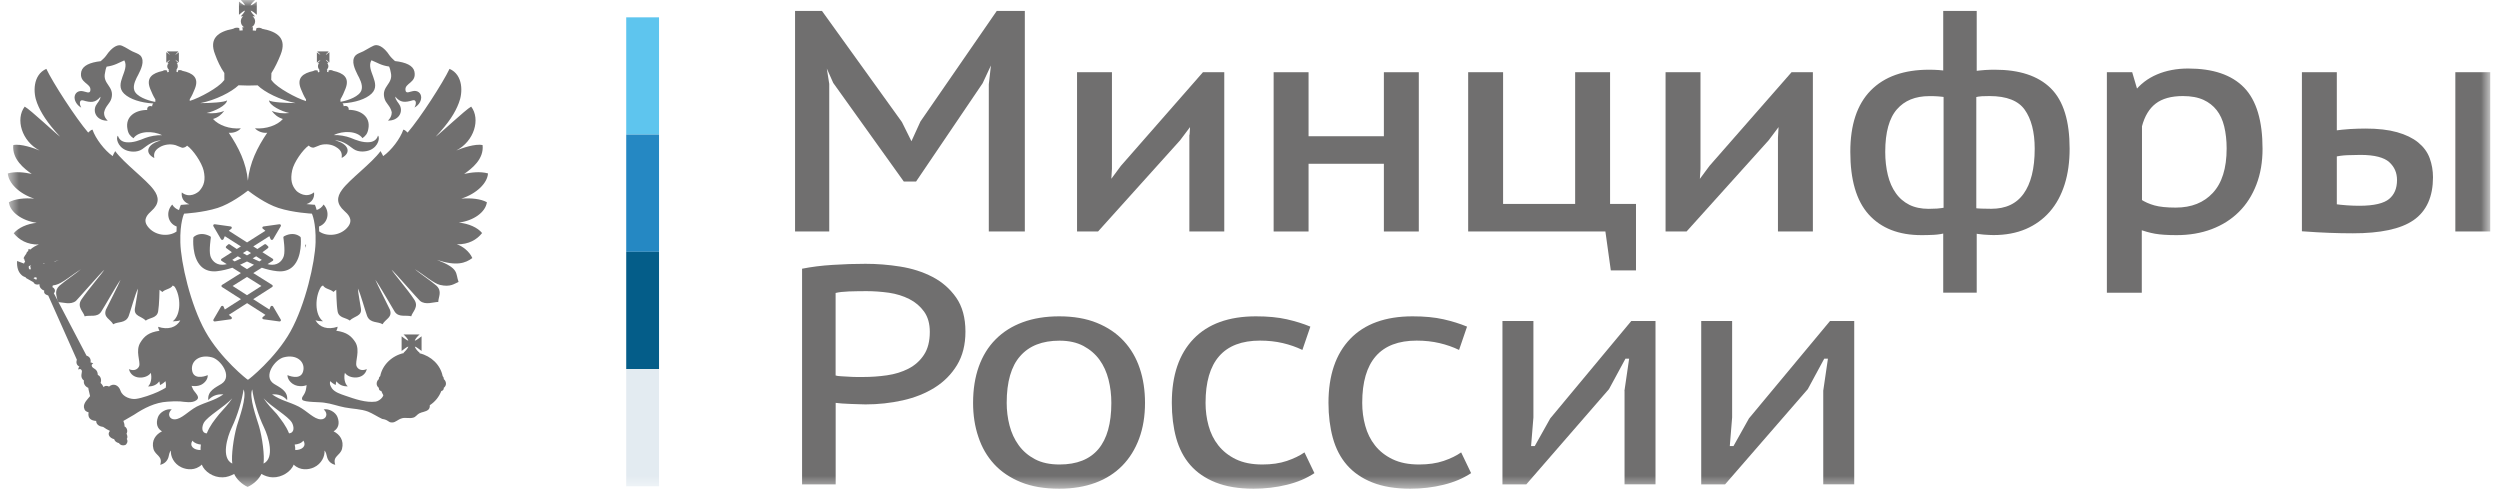
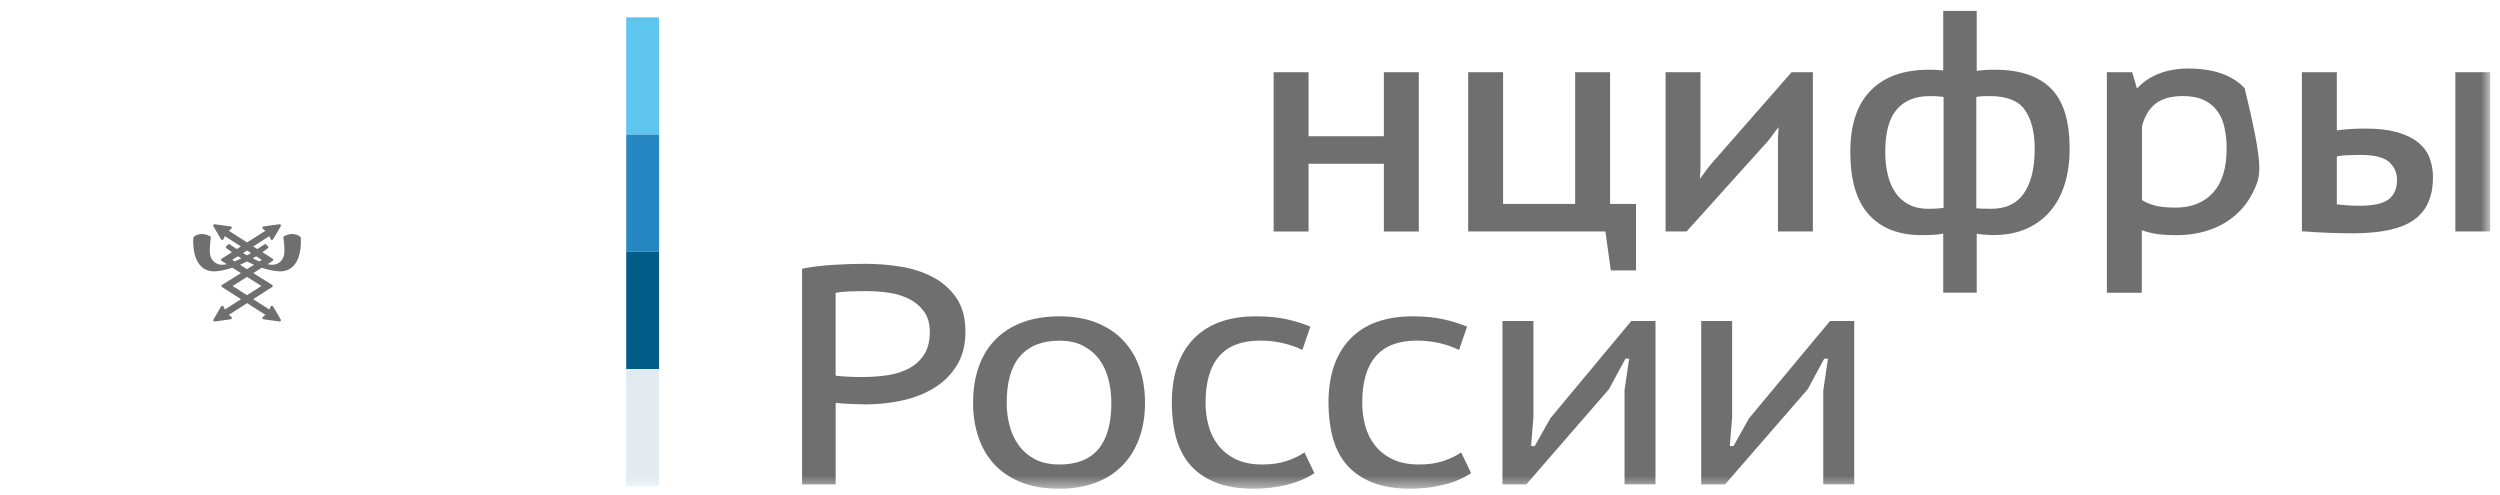
<svg xmlns="http://www.w3.org/2000/svg" width="197" height="39" viewBox="0 0 197 39" fill="none">
  <mask id="mask0_620_297" style="mask-type:luminance" maskUnits="userSpaceOnUse" x="0" y="0" width="197" height="39">
    <path d="M196.235 0H0.615V38.511H196.235V0Z" fill="white" />
  </mask>
  <g mask="url(#mask0_620_297)">
    <path d="M51.932 1.366H49.346V10.604H51.932V1.366Z" fill="#5EC5EE" />
    <path d="M51.932 10.604H49.346V19.842H51.932V10.604Z" fill="#2588C3" />
    <path d="M51.932 19.842H49.346V29.08H51.932V19.842Z" fill="#045D89" />
    <path d="M51.932 29.08H49.346V38.318H51.932V29.08Z" fill="#E3EBF1" />
    <path d="M23.675 18.673C23.666 18.664 23.433 18.44 23.032 18.44C22.819 18.44 22.601 18.503 22.383 18.619C22.344 18.637 22.32 18.678 22.329 18.718C22.329 18.727 22.489 19.73 22.368 20.161C22.276 20.483 21.981 20.864 21.443 20.864C21.327 20.864 21.211 20.846 21.085 20.815H21.08L21.487 20.559C21.516 20.541 21.535 20.51 21.535 20.474C21.535 20.438 21.516 20.411 21.487 20.389L20.678 19.874C20.935 19.695 21.095 19.569 21.114 19.551C21.138 19.533 21.153 19.506 21.153 19.48C21.153 19.453 21.143 19.426 21.119 19.403L20.974 19.269C20.954 19.251 20.925 19.238 20.896 19.238C20.872 19.238 20.848 19.247 20.828 19.26C20.819 19.265 20.606 19.417 20.281 19.623L19.957 19.417L21.226 18.61L21.322 18.843C21.337 18.879 21.376 18.906 21.419 18.906C21.419 18.906 21.419 18.906 21.424 18.906C21.463 18.906 21.502 18.884 21.521 18.852L22.126 17.822C22.146 17.786 22.141 17.746 22.121 17.715C22.102 17.688 22.068 17.67 22.029 17.67C22.024 17.67 22.02 17.67 22.015 17.67L20.766 17.844C20.722 17.849 20.688 17.876 20.674 17.916C20.664 17.952 20.674 17.992 20.707 18.019L20.911 18.185L19.468 19.103L18.03 18.185L18.233 18.019C18.262 17.992 18.277 17.952 18.262 17.916C18.253 17.876 18.219 17.849 18.175 17.844L16.926 17.67C16.921 17.67 16.916 17.67 16.911 17.67C16.873 17.67 16.839 17.683 16.819 17.715C16.795 17.746 16.795 17.786 16.814 17.822L17.415 18.852C17.434 18.884 17.473 18.906 17.512 18.906C17.517 18.906 17.517 18.906 17.517 18.906C17.56 18.906 17.594 18.879 17.613 18.843L17.715 18.61L18.984 19.417L18.659 19.623C18.335 19.417 18.122 19.265 18.117 19.26C18.098 19.247 18.073 19.238 18.049 19.238C18.02 19.238 17.991 19.247 17.972 19.269L17.827 19.403C17.807 19.421 17.793 19.448 17.793 19.48C17.793 19.506 17.807 19.533 17.831 19.551C17.856 19.569 18.015 19.695 18.272 19.874L17.463 20.389C17.434 20.407 17.415 20.438 17.415 20.474C17.415 20.51 17.434 20.537 17.463 20.559L17.87 20.815C17.87 20.815 17.87 20.815 17.865 20.815C17.739 20.846 17.623 20.864 17.507 20.864C16.97 20.864 16.669 20.483 16.577 20.161C16.456 19.73 16.616 18.727 16.616 18.718C16.621 18.678 16.602 18.637 16.563 18.619C16.34 18.503 16.122 18.44 15.914 18.44C15.507 18.44 15.275 18.66 15.265 18.673C15.246 18.687 15.236 18.713 15.236 18.731C15.231 18.794 15.105 20.241 15.832 20.976C16.098 21.245 16.451 21.384 16.873 21.384C16.945 21.384 17.028 21.384 17.105 21.37C17.517 21.325 17.919 21.222 18.311 21.097L18.984 21.518L17.497 22.45C17.468 22.472 17.449 22.499 17.449 22.535C17.449 22.566 17.463 22.598 17.497 22.62L18.989 23.574L17.715 24.39L17.618 24.161C17.604 24.125 17.565 24.103 17.521 24.099C17.521 24.099 17.521 24.099 17.517 24.099C17.478 24.099 17.439 24.121 17.42 24.152L16.819 25.183C16.8 25.214 16.805 25.259 16.824 25.286C16.844 25.313 16.878 25.331 16.916 25.331C16.921 25.331 16.926 25.331 16.931 25.331L18.18 25.16C18.224 25.156 18.257 25.125 18.267 25.089C18.282 25.048 18.267 25.008 18.238 24.981L18.03 24.811L19.473 23.888L20.916 24.811L20.707 24.981C20.674 25.008 20.664 25.048 20.674 25.089C20.683 25.125 20.722 25.151 20.766 25.16L22.015 25.331C22.02 25.331 22.024 25.331 22.029 25.331C22.063 25.331 22.097 25.317 22.121 25.286C22.146 25.254 22.146 25.214 22.126 25.183L21.521 24.152C21.502 24.121 21.468 24.099 21.424 24.099H21.419C21.371 24.099 21.337 24.125 21.322 24.161L21.226 24.39L19.952 23.574L21.443 22.62C21.473 22.602 21.492 22.571 21.492 22.535C21.492 22.499 21.473 22.472 21.443 22.45L19.957 21.518L20.63 21.097C21.017 21.227 21.419 21.325 21.831 21.37C21.913 21.379 21.991 21.384 22.063 21.384C22.489 21.384 22.838 21.245 23.104 20.976C23.831 20.241 23.705 18.794 23.7 18.731C23.7 18.713 23.69 18.691 23.675 18.673ZM19.463 19.739L19.783 19.941C19.681 19.999 19.574 20.062 19.463 20.125C19.352 20.062 19.245 20.004 19.143 19.941L19.463 19.739ZM18.301 20.479L18.742 20.196C18.829 20.246 18.916 20.299 19.013 20.358C18.838 20.443 18.664 20.523 18.49 20.6L18.301 20.479ZM20.601 22.535L19.463 23.261L18.33 22.535L19.463 21.823L20.601 22.535ZM19.463 21.209L18.916 20.864C19.11 20.779 19.289 20.694 19.463 20.604C19.637 20.694 19.821 20.779 20.015 20.864L19.463 21.209ZM20.441 20.6C20.267 20.528 20.088 20.447 19.913 20.358C20.01 20.304 20.097 20.25 20.185 20.196L20.63 20.479L20.441 20.6Z" fill="#706F6F" />
-     <path d="M24.06 19.524C24.103 19.444 24.123 19.291 24.123 19.291L24.06 19.273V19.524Z" fill="#706F6F" />
-     <path d="M38.367 15.936C37.902 15.676 37.133 15.586 36.348 15.653C37.573 15.259 38.411 14.417 38.454 13.664C37.815 13.494 37.152 13.584 36.576 13.705C37.171 13.292 38.149 12.54 38.028 11.433C37.452 11.303 36.397 11.675 35.956 11.859C37.37 11.124 37.878 9.386 37.128 8.4C36.682 8.642 34.663 10.551 34.334 10.77C35.38 9.664 35.869 8.871 36.15 8.127C36.484 7.316 36.508 5.9 35.423 5.425C34.91 6.51 33.119 9.292 32.121 10.447C32.01 10.358 31.923 10.237 31.782 10.214C31.545 10.918 30.838 11.854 30.194 12.302C30.16 12.244 30.097 12.083 29.986 11.908C29.303 12.853 27.531 14.148 26.96 14.945C26.514 15.537 26.514 16.07 27.134 16.621C27.386 16.854 27.86 17.262 27.449 17.835C26.887 18.592 25.759 18.682 25.149 18.234C25.149 18.099 25.144 17.97 25.139 17.849C25.861 17.589 26.03 16.679 25.498 16.115C25.381 16.321 25.188 16.473 24.955 16.549C24.892 16.312 24.839 16.2 24.834 16.186L24.805 16.133H24.742C24.738 16.133 24.5 16.119 24.147 16.084C24.549 15.963 24.805 15.617 24.747 15.156C24.127 15.649 23.508 15.178 23.367 15.049C22.98 14.627 22.869 14.152 23.023 13.427C23.154 12.795 23.861 11.791 24.326 11.469C24.394 11.527 24.5 11.648 24.728 11.63C24.858 11.59 25.076 11.487 25.241 11.429C25.711 11.299 26.166 11.397 26.456 11.572C26.989 11.872 26.941 12.204 26.926 12.446C27.735 12.024 27.454 11.321 26.393 11.061C27.12 11.061 27.715 11.675 27.87 11.751C28.272 12.024 28.848 11.962 29.182 11.814C29.826 11.532 29.957 10.828 29.783 10.685C29.72 10.936 29.512 11.16 29.139 11.2C28.587 11.258 28.054 11.039 27.633 10.864C27.275 10.725 26.698 10.622 26.306 10.645C27.032 10.273 28.161 10.313 28.562 10.887C28.805 10.707 28.955 10.546 29.022 10.174C29.231 9.171 28.383 8.655 27.478 8.655C27.502 8.414 27.318 8.293 27.076 8.373C27.076 8.27 27.047 8.19 26.984 8.149C27.003 8.149 27.032 8.14 27.052 8.14C27.962 8.082 28.824 7.822 29.289 7.37C30.102 6.563 28.805 5.542 29.269 4.749C29.715 4.928 30.044 5.161 30.659 5.242C30.722 5.363 30.78 5.605 30.799 5.734C30.998 6.631 30.044 6.778 30.291 7.733C30.398 8.167 30.751 8.315 30.867 8.83C30.867 8.83 30.911 9.189 30.572 9.502C31.356 9.52 31.768 8.906 31.526 8.337C31.419 8.104 31.148 7.885 31.148 7.612C31.55 8.104 31.908 8.087 32.528 7.903C32.809 7.822 32.833 8.185 32.659 8.476C33.085 8.243 33.191 7.863 33.191 7.692C33.191 7.289 32.852 7.101 32.528 7.182C32.344 7.199 31.976 7.432 31.952 7.101C31.874 6.527 32.852 6.55 32.654 5.627C32.547 5.166 31.991 4.91 31.124 4.812C31.037 4.731 30.819 4.538 30.703 4.377C30.228 3.647 29.734 3.454 29.439 3.602C29.09 3.763 28.911 3.902 28.625 4.045C28.398 4.158 28.156 4.216 28.006 4.377C27.628 4.812 27.986 5.484 28.18 5.896C28.311 6.138 28.625 6.689 28.485 7.101C28.33 7.594 27.454 7.903 26.921 8.006C26.887 8.006 26.863 8.015 26.829 8.015V7.822C26.984 7.571 27.115 7.271 27.221 6.998C27.58 6.111 27.047 5.752 26.258 5.582C26.156 5.524 26.05 5.502 25.919 5.542H25.895L25.875 5.69L25.769 5.658L25.793 5.479H25.744C25.837 5.421 25.875 5.318 25.875 5.219C25.875 5.112 25.832 5.027 25.788 4.968H25.895L25.851 4.928C25.832 4.888 25.788 4.847 25.72 4.785C25.701 4.767 25.677 4.726 25.677 4.704C25.696 4.722 25.72 4.744 25.764 4.762C25.808 4.803 25.87 4.843 25.895 4.883L25.958 4.924V4.113L25.895 4.162C25.875 4.18 25.808 4.22 25.764 4.265C25.72 4.305 25.701 4.305 25.677 4.323C25.677 4.305 25.696 4.283 25.72 4.243C25.788 4.202 25.832 4.144 25.851 4.113L25.895 4.05H25.004L25.047 4.113C25.091 4.14 25.144 4.202 25.188 4.243C25.207 4.283 25.231 4.305 25.251 4.323C25.227 4.305 25.188 4.305 25.163 4.265C25.086 4.225 25.047 4.184 25.004 4.162L24.97 4.113V4.937L25.013 4.897C25.057 4.856 25.101 4.816 25.173 4.776C25.198 4.758 25.236 4.735 25.26 4.718C25.236 4.735 25.217 4.776 25.198 4.798C25.154 4.861 25.096 4.897 25.057 4.942L25.013 4.982H25.154C25.076 5.04 25.057 5.125 25.057 5.233C25.057 5.331 25.101 5.434 25.173 5.493H25.154L25.173 5.672L25.057 5.703L25.033 5.555H25.013C24.883 5.515 24.776 5.537 24.689 5.596C23.885 5.766 23.353 6.129 23.711 7.011C23.822 7.285 23.953 7.585 24.113 7.836V7.966C23.309 7.724 21.861 6.908 21.474 6.415C21.43 6.366 21.397 6.326 21.377 6.295H21.372L21.387 5.761C21.668 5.327 21.919 4.794 22.113 4.305C22.622 3.029 21.871 2.495 20.68 2.276C20.559 2.195 20.409 2.155 20.21 2.218L20.167 2.419L19.915 2.401L19.934 2.141C19.901 2.15 19.857 2.15 19.813 2.15C19.983 2.07 20.104 1.877 20.104 1.68C20.104 1.537 20.026 1.366 19.896 1.286H20.104C19.983 1.187 19.789 0.977 19.75 0.833C19.901 0.874 20.128 1.062 20.235 1.165V0.121C20.128 0.202 19.901 0.403 19.75 0.421C19.789 0.305 19.983 0.103 20.104 0H18.976C19.063 0.103 19.281 0.305 19.3 0.421C19.169 0.403 18.951 0.202 18.83 0.121V1.165C18.951 1.062 19.165 0.874 19.3 0.833C19.281 0.972 19.063 1.183 18.976 1.286H19.169C19.039 1.366 18.976 1.537 18.976 1.68C18.976 1.877 19.082 2.074 19.256 2.15C19.213 2.15 19.169 2.15 19.102 2.133L19.126 2.392L18.874 2.41L18.85 2.209C18.656 2.15 18.506 2.191 18.375 2.267C17.194 2.491 16.443 3.02 16.952 4.296C17.126 4.785 17.378 5.322 17.678 5.752V6.303C17.659 6.321 17.634 6.362 17.591 6.402C17.213 6.895 15.756 7.71 14.952 7.952V7.822C15.112 7.571 15.248 7.271 15.354 6.998C15.712 6.111 15.18 5.752 14.376 5.582C14.284 5.524 14.182 5.502 14.052 5.542H14.032L14.008 5.69L13.902 5.658L13.921 5.479H13.902C13.964 5.421 14.008 5.318 14.008 5.219C14.008 5.112 13.989 5.027 13.921 4.968H14.052L14.008 4.928C13.964 4.888 13.921 4.847 13.877 4.785C13.858 4.767 13.824 4.726 13.8 4.704C13.824 4.722 13.877 4.744 13.897 4.762C13.96 4.803 14.003 4.843 14.052 4.883L14.095 4.924V4.113L14.052 4.162C14.008 4.18 13.964 4.22 13.897 4.265C13.877 4.305 13.824 4.305 13.8 4.323C13.824 4.305 13.853 4.283 13.877 4.243C13.921 4.202 13.964 4.144 14.008 4.113L14.052 4.05H13.161L13.204 4.113C13.224 4.14 13.282 4.202 13.325 4.243C13.369 4.283 13.388 4.305 13.388 4.323C13.374 4.301 13.35 4.301 13.311 4.261C13.258 4.22 13.19 4.18 13.17 4.158L13.103 4.108V4.933L13.17 4.892C13.19 4.852 13.258 4.812 13.311 4.771C13.354 4.753 13.374 4.731 13.393 4.713C13.393 4.731 13.374 4.771 13.33 4.794C13.287 4.856 13.228 4.892 13.209 4.937L13.165 4.977H13.282C13.228 5.036 13.18 5.121 13.18 5.228C13.18 5.327 13.224 5.43 13.325 5.488H13.282L13.306 5.667L13.185 5.699L13.165 5.551H13.141C13.011 5.51 12.904 5.533 12.817 5.591C12.013 5.761 11.48 6.124 11.839 7.007C11.95 7.28 12.081 7.58 12.241 7.831V8.024C12.207 8.024 12.178 8.015 12.153 8.015C11.621 7.912 10.73 7.603 10.58 7.11C10.44 6.698 10.754 6.147 10.885 5.905C11.093 5.493 11.442 4.821 11.074 4.386C10.909 4.225 10.672 4.166 10.44 4.054C10.159 3.916 9.984 3.772 9.626 3.611C9.34 3.463 8.856 3.651 8.362 4.386C8.256 4.547 8.028 4.735 7.936 4.821C7.079 4.919 6.527 5.17 6.406 5.636C6.208 6.559 7.186 6.541 7.123 7.11C7.099 7.441 6.721 7.208 6.547 7.191C6.208 7.11 5.874 7.298 5.874 7.701C5.874 7.871 5.995 8.252 6.406 8.485C6.232 8.194 6.251 7.831 6.547 7.912C7.166 8.095 7.51 8.113 7.917 7.621C7.917 7.889 7.655 8.113 7.539 8.346C7.297 8.92 7.699 9.529 8.493 9.511C8.135 9.198 8.207 8.839 8.207 8.839C8.319 8.324 8.667 8.176 8.784 7.742C9.026 6.787 8.067 6.639 8.275 5.743C8.295 5.614 8.338 5.372 8.406 5.251C9.026 5.17 9.365 4.942 9.796 4.758C10.241 5.551 8.958 6.572 9.776 7.379C10.246 7.831 11.113 8.091 12.013 8.149C12.033 8.149 12.062 8.158 12.086 8.163C12.023 8.203 11.989 8.279 11.989 8.382C11.752 8.302 11.568 8.423 11.602 8.664C10.667 8.664 9.844 9.18 10.047 10.183C10.11 10.555 10.265 10.716 10.517 10.896C10.909 10.322 12.037 10.282 12.773 10.654C12.371 10.631 11.795 10.734 11.442 10.873C11.025 11.043 10.498 11.267 9.946 11.209C9.563 11.169 9.369 10.949 9.292 10.694C9.118 10.837 9.248 11.536 9.897 11.823C10.222 11.971 10.798 12.033 11.2 11.76C11.355 11.68 11.95 11.07 12.681 11.07C11.626 11.33 11.33 12.033 12.158 12.455C12.124 12.213 12.086 11.881 12.614 11.581C12.909 11.411 13.374 11.308 13.834 11.438C13.993 11.496 14.211 11.599 14.342 11.639C14.57 11.657 14.676 11.536 14.744 11.478C15.213 11.8 15.896 12.804 16.046 13.436C16.211 14.162 16.09 14.632 15.698 15.057C15.567 15.187 14.938 15.658 14.323 15.165C14.265 15.626 14.521 15.967 14.923 16.092C14.565 16.128 14.323 16.142 14.318 16.142H14.255L14.231 16.195C14.226 16.204 14.173 16.321 14.105 16.554C13.882 16.473 13.688 16.325 13.572 16.119C13.04 16.684 13.204 17.589 13.921 17.849C13.916 17.974 13.911 18.104 13.911 18.243C13.296 18.682 12.183 18.588 11.631 17.835C11.204 17.262 11.694 16.849 11.936 16.621C12.555 16.07 12.555 15.537 12.105 14.945C11.529 14.152 9.762 12.853 9.079 11.908C8.968 12.078 8.905 12.239 8.88 12.302C8.241 11.854 7.525 10.918 7.288 10.214C7.157 10.232 7.06 10.358 6.949 10.447C5.961 9.292 4.16 6.51 3.651 5.425C2.576 5.9 2.596 7.316 2.925 8.127C3.216 8.871 3.705 9.664 4.736 10.77C4.411 10.546 2.392 8.642 1.947 8.4C1.201 9.386 1.71 11.124 3.119 11.859C2.688 11.675 1.623 11.303 1.046 11.433C0.94 12.54 1.903 13.292 2.499 13.705C1.918 13.584 1.255 13.494 0.615 13.664C0.659 14.417 1.506 15.264 2.697 15.653C1.937 15.582 1.167 15.676 0.698 15.936C0.785 16.72 1.744 17.396 2.891 17.557C2.121 17.638 1.439 17.952 1.08 18.382C1.502 18.892 2.121 19.287 3.065 19.269C2.848 19.34 2.596 19.479 2.383 19.668C2.359 19.65 2.315 19.627 2.276 19.627C2.228 19.645 2.213 19.708 2.228 19.748C2.228 19.748 2.228 19.748 2.228 19.779C2.136 19.838 2.087 19.909 2.078 19.981C1.991 20.098 1.899 20.232 1.85 20.353C1.874 20.362 1.894 20.384 1.913 20.393C1.908 20.456 1.928 20.532 1.981 20.608C1.937 20.649 1.918 20.707 1.894 20.77L1.342 20.564C1.313 21.029 1.424 21.41 1.676 21.648C1.874 21.858 2.102 21.827 2.034 21.899L2.635 22.239C2.741 22.45 2.959 22.45 3.109 22.391C3.109 22.391 3.109 22.409 3.109 22.432C3.109 22.651 3.274 22.83 3.487 22.902C3.443 23.086 3.53 23.202 3.801 23.287L6.058 28.35C5.971 28.592 6.058 28.802 6.256 28.883C6.208 28.941 6.169 29.004 6.169 29.125C6.256 29.067 6.387 29.044 6.45 29.215C6.493 29.335 6.256 29.725 6.614 29.99C6.566 30.223 6.702 30.46 6.958 30.563C6.958 30.684 7.079 31.074 7.099 31.213C6.939 31.423 6.566 31.746 6.614 32.1C6.658 32.351 6.765 32.431 6.982 32.494C6.895 32.947 7.166 33.148 7.578 33.17C7.578 33.502 7.912 33.618 8.13 33.641C8.338 33.784 8.425 33.842 8.663 33.955C8.445 34.192 8.6 34.505 8.997 34.608C9.04 34.747 9.152 34.868 9.374 34.918C9.505 35.119 9.742 35.119 9.883 35.061C9.97 35.021 10.125 34.788 9.989 34.586C10.076 34.488 10.033 34.295 9.97 34.174C10.101 33.955 9.989 33.681 9.81 33.6C9.834 33.48 9.766 33.287 9.723 33.17C10.038 32.987 10.43 32.758 10.57 32.678C11.34 32.167 12.212 31.71 13.199 31.652C13.451 31.629 13.916 31.611 14.177 31.629C14.579 31.67 15.131 31.782 15.456 31.549C15.557 31.49 15.62 31.387 15.601 31.289C15.557 31.056 15.286 30.854 15.199 30.648C15.175 30.585 15.136 30.491 15.092 30.406C15.373 30.451 15.635 30.415 15.795 30.343C15.969 30.285 16.39 29.994 16.371 29.559C16.032 29.707 15.218 29.909 15.131 29.147C15.044 28.475 15.683 27.902 16.686 28.153C17.368 28.314 18.366 29.658 17.455 30.245C17.01 30.527 16.327 30.796 16.414 31.531C16.705 31.199 17.097 31.038 17.605 31.078C16.86 31.589 16.284 31.652 15.499 32.041C14.817 32.413 14.308 33.027 13.771 33.045C13.359 33.063 13.132 32.61 13.534 32.261C13.132 32.18 12.599 32.471 12.449 32.861C12.255 33.394 12.405 33.775 12.764 33.99C12.28 34.232 11.916 34.703 12.091 35.375C12.255 35.926 12.851 35.926 12.623 36.629C12.957 36.548 13.175 36.338 13.272 36.038C13.316 35.827 13.359 35.608 13.47 35.505C13.422 35.926 13.684 36.548 14.308 36.831C14.729 37.023 15.393 37.099 15.901 36.611C16.109 37.162 16.811 37.637 17.543 37.615C17.877 37.615 18.206 37.48 18.453 37.346C18.627 37.754 19.073 38.17 19.513 38.367C19.968 38.17 20.414 37.754 20.598 37.346C20.84 37.485 21.174 37.615 21.498 37.615C22.2 37.633 22.941 37.162 23.14 36.611C23.648 37.099 24.311 37.023 24.733 36.831C25.352 36.548 25.614 35.926 25.57 35.505C25.686 35.608 25.73 35.827 25.779 36.038C25.866 36.338 26.079 36.548 26.418 36.629C26.19 35.926 26.8 35.926 26.95 35.375C27.125 34.703 26.766 34.228 26.287 33.99C26.635 33.78 26.8 33.399 26.592 32.861C26.442 32.471 25.909 32.18 25.507 32.261C25.909 32.61 25.691 33.063 25.27 33.045C24.738 33.027 24.229 32.409 23.541 32.041C22.762 31.647 22.186 31.589 21.435 31.078C21.944 31.038 22.346 31.199 22.626 31.531C22.714 30.796 22.031 30.527 21.585 30.245C20.685 29.658 21.673 28.314 22.37 28.153C23.358 27.902 24.011 28.475 23.91 29.147C23.803 29.913 23.009 29.712 22.651 29.559C22.651 29.99 23.072 30.281 23.246 30.343C23.45 30.433 23.827 30.482 24.161 30.348C24.152 30.424 24.137 30.505 24.137 30.527C24.069 31.181 23.692 31.239 23.822 31.508C24.006 31.71 25.222 31.67 25.551 31.732C26.127 31.804 26.616 32.001 27.168 32.104C27.788 32.225 28.446 32.225 29.003 32.436C29.361 32.579 29.763 32.848 30.112 33.009C30.645 33.09 30.557 33.291 30.896 33.291C31.201 33.291 31.317 33.05 31.71 32.951C31.981 32.893 32.286 32.991 32.557 32.911C32.755 32.87 32.843 32.682 33.027 32.579C33.245 32.458 33.55 32.458 33.753 32.283C33.859 32.194 33.884 32.024 33.864 31.903L33.869 31.93C34.285 31.661 34.6 31.266 34.775 30.814C34.881 30.796 34.968 30.706 34.968 30.603C34.968 30.585 34.968 30.563 34.968 30.563C35.075 30.482 35.142 30.361 35.142 30.24C35.142 30.088 35.08 29.967 34.968 29.869C34.968 29.869 34.968 29.846 34.968 29.828C34.968 29.748 34.925 29.689 34.881 29.636C34.707 28.762 33.99 28.059 33.065 27.839C33.065 27.817 33.065 27.817 33.065 27.799H33.046C33.046 27.759 33.027 27.736 32.993 27.736C32.862 27.615 32.707 27.427 32.688 27.306C32.838 27.346 33.09 27.566 33.22 27.655V26.5C33.09 26.589 32.843 26.809 32.688 26.849C32.707 26.706 32.944 26.455 33.065 26.356H31.797C31.913 26.455 32.155 26.706 32.175 26.849C32.024 26.809 31.773 26.589 31.647 26.5V27.655C31.777 27.566 32.024 27.346 32.175 27.306C32.155 27.449 31.913 27.7 31.797 27.799L31.84 27.817C30.896 28.018 30.136 28.744 29.962 29.636C29.899 29.685 29.855 29.748 29.855 29.828C29.855 29.846 29.855 29.869 29.855 29.869C29.744 29.967 29.681 30.088 29.681 30.24C29.681 30.357 29.744 30.482 29.855 30.563C29.855 30.563 29.855 30.581 29.855 30.603C29.855 30.733 29.942 30.796 30.049 30.814C30.093 30.926 30.146 31.038 30.204 31.137C30.204 31.128 30.204 31.128 30.218 31.114C30.141 31.446 29.705 31.647 29.608 31.647C28.834 31.75 27.977 31.446 27.197 31.177C26.853 31.056 26.384 30.917 26.156 30.603C26.016 30.375 25.953 30.232 26.025 30.03C26.113 30.128 26.253 30.24 26.451 30.339C26.471 30.24 26.471 30.128 26.514 30.048C26.713 30.321 27.028 30.46 27.405 30.442C27.178 30.263 27.071 29.788 27.178 29.376C27.492 29.869 28.688 29.967 28.906 29.085C28.461 29.277 28.175 29.067 28.093 28.843C27.962 28.489 28.398 27.633 28.006 26.974C27.691 26.482 27.333 26.182 26.5 26.061C26.563 25.966 26.587 25.886 26.606 25.747C25.837 26.007 25.173 25.805 24.858 25.236C25.013 25.294 25.236 25.317 25.454 25.317C24.771 24.802 24.815 23.346 25.304 22.593C25.367 22.553 25.391 22.512 25.454 22.494C25.604 22.777 26.05 22.777 26.277 23.005C26.364 22.924 26.408 22.902 26.495 22.835C26.495 22.835 26.514 24.031 26.602 24.524C26.689 25.075 27.265 25.017 27.56 25.259C27.909 24.905 28.538 24.923 28.441 24.313C28.354 23.704 28.224 23.148 28.204 22.736C28.398 23.108 28.78 24.506 28.93 24.905C29.177 25.496 29.797 25.317 30.146 25.55C30.373 25.138 30.95 25.017 30.722 24.394C30.659 24.233 29.715 22.396 29.574 22.042C29.909 22.494 30.824 24.112 31.105 24.564C31.419 25.035 31.995 24.806 32.407 24.923C32.484 24.582 33.041 24.188 32.634 23.596C32.126 22.812 30.93 21.446 30.867 21.253C31.105 21.464 32.959 23.596 33.104 23.713C33.535 24.062 34.164 23.794 34.537 23.794C34.537 23.404 34.871 22.96 34.387 22.508C33.942 22.114 32.92 21.442 32.702 21.213C33.385 21.648 34.189 22.338 34.668 22.45C35.515 22.651 35.82 22.338 36.135 22.217C35.874 21.504 36.222 21.173 34.431 20.478C35.98 20.989 36.668 20.738 37.22 20.335C37.002 19.824 36.45 19.394 35.999 19.251C36.949 19.269 37.578 18.879 37.99 18.364C37.641 17.934 36.949 17.62 36.154 17.54C37.326 17.392 38.261 16.72 38.367 15.936ZM2.426 21.2C2.407 21.2 2.407 21.218 2.383 21.24C2.252 21.222 2.252 21.079 2.276 20.958C2.339 20.958 2.383 20.94 2.426 20.899L2.446 20.922L2.383 20.962C2.407 21.038 2.407 21.119 2.426 21.2ZM2.852 22.042L2.639 21.925C2.727 21.831 2.809 21.831 2.896 21.885C2.896 21.943 2.896 22.002 2.852 22.042ZM3.492 20.788C3.462 20.788 3.433 20.788 3.404 20.788C3.4 20.783 3.395 20.774 3.39 20.77C3.429 20.761 3.472 20.761 3.506 20.752C3.506 20.761 3.496 20.774 3.492 20.788ZM15.804 35.464C15.272 35.464 14.894 35.155 15.165 34.721C15.306 34.918 15.586 35.007 15.829 35.03C15.804 35.236 15.804 35.294 15.804 35.464ZM23.905 34.721C24.176 35.155 23.798 35.464 23.266 35.464C23.266 35.294 23.266 35.236 23.222 35.03C23.469 35.012 23.759 34.927 23.905 34.721ZM15.785 8.127C17 7.885 18.24 7.253 18.797 6.72C19.256 6.747 19.852 6.751 20.302 6.725C20.849 7.262 22.07 7.88 23.29 8.122C22.583 8.122 21.348 8.064 21.193 7.903C21.237 8.315 22.181 8.781 22.801 8.906C22.288 8.965 21.813 8.906 21.411 8.736C21.629 9.027 21.881 9.247 22.292 9.377C21.861 9.87 20.971 10.188 20.089 10.111C20.307 10.354 20.709 10.506 21.058 10.461C20.264 11.63 19.678 12.831 19.537 14.22H19.532V14.224C19.402 12.831 18.816 11.63 18.027 10.461C18.385 10.501 18.777 10.354 18.98 10.111C18.09 10.192 17.233 9.87 16.787 9.377C17.204 9.247 17.451 9.027 17.668 8.736C17.276 8.906 16.787 8.965 16.279 8.906C16.898 8.776 17.852 8.315 17.896 7.903C17.727 8.069 16.492 8.127 15.785 8.127ZM4.644 20.487C4.533 20.532 4.397 20.586 4.295 20.626C4.295 20.617 4.295 20.608 4.295 20.599C4.402 20.559 4.537 20.523 4.644 20.487ZM12.459 25.751C12.483 25.89 12.502 25.971 12.565 26.065C11.727 26.186 11.374 26.486 11.069 26.979C10.643 27.642 11.088 28.498 10.967 28.847C10.88 29.067 10.604 29.282 10.159 29.089C10.377 29.976 11.568 29.873 11.882 29.38C11.989 29.793 11.882 30.267 11.665 30.447C12.037 30.464 12.352 30.326 12.546 30.052C12.589 30.133 12.589 30.245 12.609 30.343C12.817 30.245 12.948 30.133 13.035 30.034C13.069 30.133 13.107 30.366 13.059 30.554C12.899 30.653 12.72 30.747 12.439 30.881C11.994 31.083 11.18 31.374 10.716 31.432C10.333 31.49 9.67 31.289 9.5 30.796C9.345 30.326 8.924 30.173 8.59 30.464C8.503 30.406 8.266 30.361 8.164 30.509C8.164 30.509 8.057 30.285 7.927 30.178C8.014 29.936 7.946 29.645 7.709 29.546C7.689 29.071 7.375 29.071 7.263 28.91C7.2 28.811 7.2 28.686 7.35 28.668C7.288 28.578 7.152 28.561 7.133 28.561C7.176 28.359 7.108 28.108 6.818 28.027L4.242 23.108C4.407 22.947 4.319 22.714 4.135 22.633C4.135 22.633 4.135 22.615 4.135 22.593C4.15 22.553 4.155 22.526 4.16 22.494C4.227 22.485 4.315 22.468 4.387 22.45C4.896 22.338 5.69 21.648 6.377 21.213C6.135 21.446 5.138 22.118 4.692 22.508C4.276 22.889 4.45 23.27 4.518 23.614L4.615 23.807C4.992 23.829 5.559 24.04 5.98 23.717C6.111 23.596 7.97 21.464 8.217 21.258C8.12 21.451 6.949 22.817 6.416 23.601C6.024 24.192 6.6 24.582 6.668 24.927C7.089 24.806 7.665 25.039 7.97 24.569C8.266 24.116 9.166 22.499 9.5 22.046C9.369 22.4 8.416 24.237 8.348 24.398C8.12 25.021 8.696 25.142 8.924 25.554C9.273 25.321 9.897 25.505 10.139 24.909C10.289 24.51 10.672 23.113 10.87 22.741C10.846 23.153 10.716 23.709 10.628 24.318C10.541 24.932 11.161 24.909 11.485 25.263C11.8 25.021 12.376 25.079 12.463 24.528C12.551 24.036 12.57 22.839 12.57 22.839C12.657 22.911 12.701 22.929 12.797 23.01C13.011 22.777 13.461 22.777 13.611 22.499C13.679 22.517 13.698 22.557 13.766 22.598C14.255 23.35 14.294 24.806 13.611 25.321C13.809 25.321 14.056 25.299 14.207 25.241C13.906 25.81 13.233 26.011 12.459 25.751ZM17.271 32.633C16.869 33.144 16.555 33.515 16.293 34.152C15.824 34.111 15.916 33.578 16.066 33.309C16.381 32.776 17.659 32.082 18.303 31.387C18.017 31.831 17.62 32.234 17.271 32.633ZM18.661 33.578C18.399 34.519 18.215 35.908 18.303 36.531C17.402 36.096 17.91 34.42 18.259 33.699C18.743 32.696 19.082 31.468 19.194 30.684C19.474 31.28 18.85 32.942 18.661 33.578ZM20.767 36.531C20.854 35.908 20.68 34.519 20.409 33.578C20.22 32.942 19.6 31.28 19.876 30.684C19.983 31.468 20.322 32.691 20.811 33.699C21.159 34.42 21.668 36.096 20.767 36.531ZM23.004 33.305C23.159 33.578 23.246 34.107 22.776 34.147C22.515 33.511 22.2 33.144 21.813 32.628C21.45 32.234 21.053 31.826 20.767 31.383C21.406 32.082 22.689 32.772 23.004 33.305ZM22.893 26.114C21.716 28.229 19.562 29.949 19.537 29.927C19.513 29.954 17.358 28.229 16.182 26.114C15.005 24.004 14.25 20.684 14.211 19.099C14.168 17.513 14.507 16.836 14.507 16.836C14.507 16.836 15.979 16.76 17.155 16.384C18.152 16.066 19.237 15.255 19.542 15.017C19.847 15.255 20.932 16.061 21.934 16.384C23.106 16.765 24.578 16.836 24.578 16.836C24.578 16.836 24.912 17.517 24.868 19.099C24.82 20.684 24.064 24.004 22.893 26.114Z" fill="#706F6F" />
    <path d="M63.193 21.177C63.934 21.029 64.742 20.926 65.619 20.873C66.495 20.814 67.352 20.788 68.204 20.788C69.105 20.788 70.02 20.859 70.945 21.007C71.874 21.155 72.717 21.424 73.477 21.818C74.237 22.212 74.857 22.754 75.346 23.449C75.83 24.143 76.077 25.039 76.077 26.132C76.077 27.163 75.854 28.041 75.414 28.767C74.973 29.492 74.382 30.088 73.651 30.545C72.92 31.002 72.078 31.338 71.134 31.549C70.189 31.759 69.211 31.867 68.204 31.867C68.098 31.867 67.933 31.862 67.715 31.853C67.493 31.844 67.265 31.835 67.028 31.831C66.79 31.822 66.558 31.809 66.34 31.795C66.117 31.777 65.958 31.764 65.851 31.746V38.17H63.203V21.177H63.193ZM68.282 22.942C67.802 22.942 67.342 22.951 66.892 22.965C66.442 22.983 66.093 23.023 65.846 23.086V29.587C65.933 29.618 66.079 29.64 66.282 29.649C66.485 29.658 66.698 29.667 66.916 29.685C67.139 29.703 67.347 29.707 67.551 29.707C67.754 29.707 67.909 29.707 68.016 29.707C68.65 29.707 69.279 29.663 69.899 29.573C70.519 29.483 71.076 29.313 71.584 29.053C72.087 28.794 72.494 28.435 72.804 27.965C73.114 27.499 73.269 26.894 73.269 26.15C73.269 25.505 73.119 24.977 72.819 24.555C72.518 24.139 72.131 23.807 71.652 23.565C71.177 23.323 70.64 23.157 70.049 23.068C69.454 22.987 68.863 22.942 68.282 22.942Z" fill="#706F6F" />
    <path d="M76.679 31.746C76.679 30.684 76.829 29.73 77.129 28.887C77.43 28.045 77.87 27.328 78.456 26.741C79.037 26.154 79.749 25.702 80.591 25.393C81.429 25.084 82.388 24.927 83.468 24.927C84.596 24.927 85.588 25.097 86.436 25.442C87.283 25.787 87.99 26.262 88.556 26.876C89.123 27.49 89.539 28.206 89.815 29.035C90.091 29.86 90.227 30.765 90.227 31.746C90.227 32.789 90.072 33.73 89.762 34.564C89.452 35.397 89.012 36.109 88.435 36.696C87.859 37.283 87.152 37.736 86.315 38.045C85.477 38.354 84.528 38.511 83.468 38.511C82.301 38.511 81.294 38.34 80.446 37.995C79.599 37.65 78.897 37.18 78.34 36.575C77.783 35.97 77.367 35.254 77.096 34.429C76.815 33.605 76.679 32.709 76.679 31.746ZM79.328 31.746C79.328 32.35 79.4 32.942 79.55 33.524C79.701 34.107 79.938 34.622 80.272 35.083C80.606 35.545 81.032 35.908 81.555 36.185C82.078 36.463 82.722 36.602 83.492 36.602C86.213 36.602 87.574 34.985 87.574 31.75C87.574 31.114 87.501 30.5 87.351 29.909C87.201 29.322 86.968 28.802 86.644 28.354C86.319 27.906 85.898 27.543 85.375 27.261C84.852 26.983 84.223 26.845 83.492 26.845C82.131 26.845 81.1 27.248 80.393 28.059C79.681 28.86 79.328 30.093 79.328 31.746Z" fill="#706F6F" />
    <path d="M103.577 37.283C102.958 37.691 102.236 38 101.403 38.202C100.57 38.407 99.699 38.511 98.779 38.511C97.612 38.511 96.619 38.345 95.796 38.018C94.973 37.691 94.31 37.234 93.796 36.647C93.283 36.06 92.915 35.348 92.683 34.514C92.455 33.681 92.339 32.758 92.339 31.746C92.339 29.573 92.91 27.893 94.049 26.706C95.186 25.523 96.828 24.927 98.963 24.927C99.898 24.927 100.711 25.003 101.403 25.16C102.091 25.317 102.71 25.509 103.257 25.738L102.628 27.575C102.154 27.346 101.64 27.167 101.089 27.037C100.537 26.907 99.936 26.84 99.287 26.84C96.426 26.84 94.998 28.475 94.998 31.746C94.998 32.368 95.075 32.969 95.235 33.547C95.394 34.129 95.646 34.644 96 35.092C96.353 35.54 96.813 35.908 97.379 36.185C97.951 36.463 98.648 36.602 99.472 36.602C100.208 36.602 100.856 36.508 101.408 36.32C101.96 36.132 102.42 35.908 102.793 35.648L103.577 37.283Z" fill="#706F6F" />
    <path d="M115.923 37.283C115.303 37.691 114.581 38 113.749 38.202C112.916 38.407 112.044 38.511 111.124 38.511C109.958 38.511 108.965 38.345 108.142 38.018C107.319 37.691 106.656 37.234 106.142 36.647C105.629 36.06 105.261 35.348 105.029 34.514C104.801 33.681 104.684 32.758 104.684 31.746C104.684 29.573 105.256 27.893 106.394 26.706C107.532 25.523 109.173 24.927 111.308 24.927C112.243 24.927 113.057 25.003 113.749 25.16C114.436 25.317 115.056 25.509 115.603 25.738L114.974 27.575C114.5 27.346 113.986 27.167 113.434 27.037C112.882 26.907 112.282 26.84 111.633 26.84C108.771 26.84 107.343 28.475 107.343 31.746C107.343 32.368 107.421 32.969 107.581 33.547C107.74 34.129 107.992 34.644 108.345 35.092C108.694 35.54 109.158 35.908 109.73 36.185C110.302 36.463 110.999 36.602 111.822 36.602C112.558 36.602 113.206 36.508 113.758 36.32C114.311 36.132 114.77 35.908 115.139 35.648L115.923 37.283Z" fill="#706F6F" />
    <path d="M128.004 30.814L128.376 28.265H128.086L126.788 30.666L120.271 38.17H118.393V25.294H120.833V32.892L120.649 35.15H120.939L122.16 32.969L128.546 25.294H130.454V38.166H128.014V30.814H128.004Z" fill="#706F6F" />
    <path d="M143.668 30.814L144.041 28.265H143.75L142.453 30.666L135.935 38.17H134.056V25.294H136.492V32.892L136.308 35.15H136.599L137.819 32.969L144.205 25.294H146.113V38.166H143.672V30.814H143.668Z" fill="#706F6F" />
-     <path d="M78.158 6.657L78.444 4.122H78.303L77.223 6.438L72.057 14.067H71.345L65.869 6.415L64.847 4.122H64.707L65.104 6.631V18.001H62.891V1.102H64.649L70.866 9.744L71.8 11.626H71.859L72.74 9.695L78.671 1.102H80.516V17.997H78.158V6.657Z" fill="#706F6F" stroke="#706F6F" stroke-width="0.481" stroke-miterlimit="10" />
-     <path d="M93.967 10.855L94.053 9.359H93.967L92.804 10.905L86.418 18.001H85.111V5.932H87.381V13.292L87.294 14.717H87.406L88.514 13.221L94.901 5.932H96.232V18.001H93.962V10.855H93.967Z" fill="#706F6F" stroke="#706F6F" stroke-width="0.481" stroke-miterlimit="10" />
    <path d="M109.29 12.665H102.874V18.001H100.603V5.932H102.874V10.976H109.29V5.932H111.561V18.001H109.29V12.665Z" fill="#706F6F" stroke="#706F6F" stroke-width="0.481" stroke-miterlimit="10" />
    <path d="M128.676 21.065H127.141L126.715 18.001H115.932V5.932H118.203V16.312H124.362V5.932H126.633V16.312H128.676V21.065Z" fill="#706F6F" stroke="#706F6F" stroke-width="0.481" stroke-miterlimit="10" />
    <path d="M140.343 10.855L140.43 9.359H140.343L139.181 10.905L132.794 18.001H131.487V5.932H133.758V13.292L133.67 14.717H133.787L134.896 13.221L141.283 5.932H142.614V18.001H140.343V10.855Z" fill="#706F6F" stroke="#706F6F" stroke-width="0.481" stroke-miterlimit="10" />
    <path d="M153.366 18.095C153.041 18.194 152.707 18.247 152.359 18.265C152.011 18.283 151.691 18.288 151.411 18.288C149.687 18.288 148.365 17.772 147.435 16.742C146.506 15.712 146.045 14.121 146.045 11.962C146.045 9.901 146.554 8.351 147.58 7.303C148.602 6.259 150.078 5.734 152.006 5.734C152.533 5.734 152.988 5.766 153.366 5.833V1.102H155.525V5.855C155.865 5.806 156.169 5.775 156.436 5.757C156.702 5.739 156.955 5.734 157.201 5.734C159.075 5.734 160.484 6.196 161.428 7.123C162.372 8.051 162.846 9.583 162.846 11.72C162.846 12.732 162.721 13.646 162.464 14.457C162.207 15.268 161.835 15.958 161.341 16.523C160.847 17.087 160.247 17.522 159.54 17.826C158.828 18.131 158.01 18.283 157.085 18.283C156.915 18.283 156.663 18.27 156.334 18.247C156.005 18.225 155.734 18.18 155.525 18.113V22.822H153.366V18.095ZM151.976 16.697C152.204 16.697 152.432 16.688 152.659 16.675C152.887 16.657 153.134 16.625 153.395 16.576V7.428C153.168 7.397 152.955 7.37 152.756 7.356C152.558 7.338 152.316 7.334 152.035 7.334C150.863 7.334 149.948 7.706 149.294 8.458C148.641 9.207 148.316 10.376 148.316 11.971C148.316 12.647 148.389 13.274 148.529 13.852C148.67 14.43 148.892 14.937 149.197 15.362C149.498 15.788 149.885 16.119 150.345 16.352C150.805 16.581 151.352 16.697 151.976 16.697ZM156.77 7.329C156.542 7.329 156.34 7.334 156.16 7.343C155.98 7.352 155.758 7.388 155.492 7.45V16.621C155.681 16.652 155.894 16.675 156.131 16.679C156.368 16.688 156.63 16.693 156.911 16.693C158.121 16.693 159.036 16.267 159.651 15.411C160.266 14.56 160.575 13.328 160.575 11.72C160.575 10.354 160.295 9.278 159.738 8.499C159.182 7.724 158.194 7.329 156.77 7.329Z" fill="#706F6F" stroke="#706F6F" stroke-width="0.481" stroke-miterlimit="10" />
-     <path d="M166.277 5.932H167.837L168.263 7.379H168.374C168.81 6.814 169.372 6.384 170.064 6.088C170.756 5.793 171.545 5.64 172.432 5.64C174.325 5.64 175.733 6.115 176.658 7.065C177.583 8.015 178.048 9.569 178.048 11.724C178.048 12.737 177.893 13.651 177.578 14.462C177.264 15.273 176.828 15.963 176.256 16.527C175.69 17.091 175.002 17.526 174.198 17.831C173.395 18.135 172.5 18.288 171.516 18.288C170.815 18.288 170.262 18.252 169.855 18.18C169.449 18.108 169.008 17.983 168.533 17.804V22.826H166.262V5.932H166.277ZM172.01 7.329C171.046 7.329 170.282 7.544 169.725 7.97C169.168 8.396 168.776 9.045 168.548 9.914V15.9C168.887 16.124 169.275 16.298 169.71 16.419C170.146 16.54 170.723 16.599 171.444 16.599C172.751 16.599 173.787 16.186 174.552 15.358C175.318 14.529 175.7 13.31 175.7 11.702C175.7 11.043 175.632 10.443 175.501 9.905C175.371 9.368 175.158 8.906 174.862 8.53C174.567 8.154 174.189 7.858 173.729 7.647C173.264 7.437 172.693 7.329 172.01 7.329Z" fill="#706F6F" stroke="#706F6F" stroke-width="0.481" stroke-miterlimit="10" />
+     <path d="M166.277 5.932H167.837L168.263 7.379H168.374C168.81 6.814 169.372 6.384 170.064 6.088C170.756 5.793 171.545 5.64 172.432 5.64C174.325 5.64 175.733 6.115 176.658 7.065C178.048 12.737 177.893 13.651 177.578 14.462C177.264 15.273 176.828 15.963 176.256 16.527C175.69 17.091 175.002 17.526 174.198 17.831C173.395 18.135 172.5 18.288 171.516 18.288C170.815 18.288 170.262 18.252 169.855 18.18C169.449 18.108 169.008 17.983 168.533 17.804V22.826H166.262V5.932H166.277ZM172.01 7.329C171.046 7.329 170.282 7.544 169.725 7.97C169.168 8.396 168.776 9.045 168.548 9.914V15.9C168.887 16.124 169.275 16.298 169.71 16.419C170.146 16.54 170.723 16.599 171.444 16.599C172.751 16.599 173.787 16.186 174.552 15.358C175.318 14.529 175.7 13.31 175.7 11.702C175.7 11.043 175.632 10.443 175.501 9.905C175.371 9.368 175.158 8.906 174.862 8.53C174.567 8.154 174.189 7.858 173.729 7.647C173.264 7.437 172.693 7.329 172.01 7.329Z" fill="#706F6F" stroke="#706F6F" stroke-width="0.481" stroke-miterlimit="10" />
    <path d="M183.901 10.542C184.357 10.479 184.793 10.434 185.209 10.407C185.625 10.385 186.023 10.371 186.4 10.371C187.364 10.371 188.173 10.465 188.826 10.649C189.48 10.833 190.003 11.088 190.4 11.411C190.796 11.733 191.077 12.114 191.237 12.558C191.397 13.001 191.479 13.472 191.479 13.969C191.479 15.434 191 16.496 190.046 17.154C189.093 17.813 187.543 18.144 185.408 18.144C184.197 18.144 182.938 18.095 181.631 18.001V5.932H183.901V10.542ZM183.901 16.312C184.599 16.41 185.272 16.455 185.916 16.455C187.107 16.455 187.94 16.258 188.415 15.864C188.889 15.47 189.126 14.91 189.126 14.188C189.126 13.543 188.894 13.015 188.429 12.593C187.964 12.177 187.156 11.966 186.003 11.966C185.678 11.966 185.33 11.975 184.953 11.989C184.575 12.007 184.226 12.051 183.901 12.132V16.312ZM193.721 5.932H195.992V18.001H193.721V5.932Z" fill="#706F6F" stroke="#706F6F" stroke-width="0.481" stroke-miterlimit="10" />
  </g>
</svg>